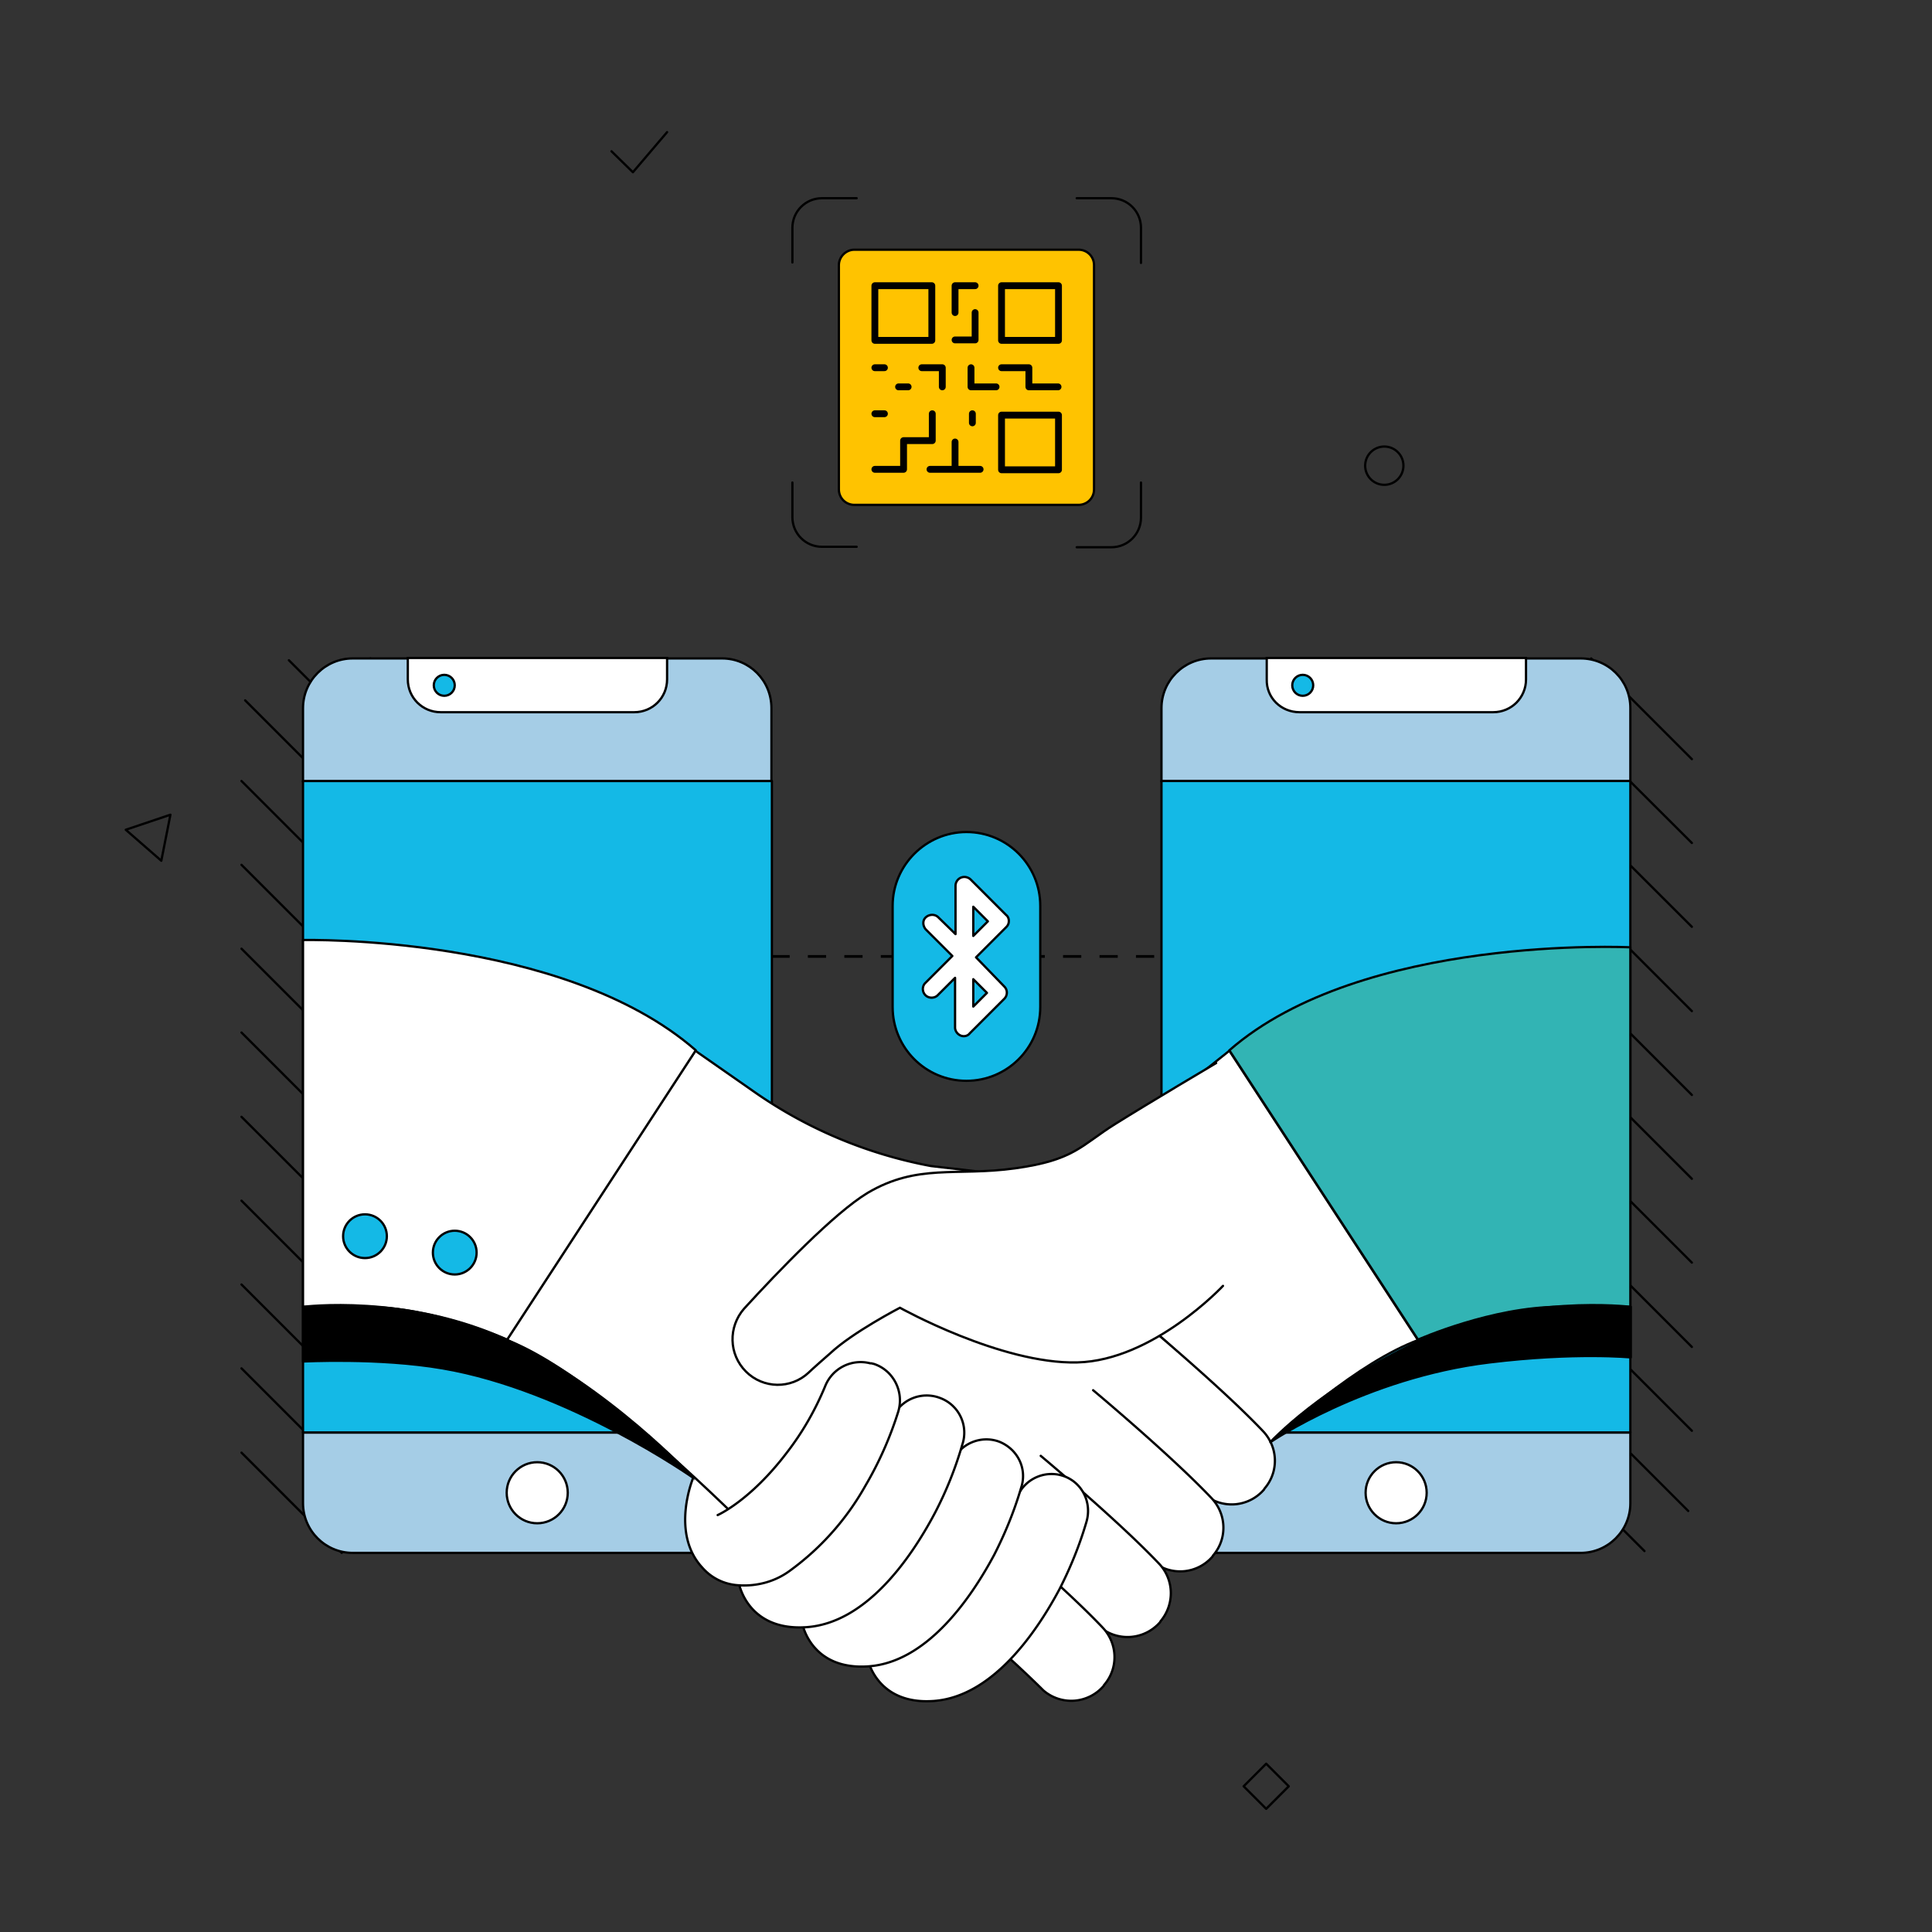
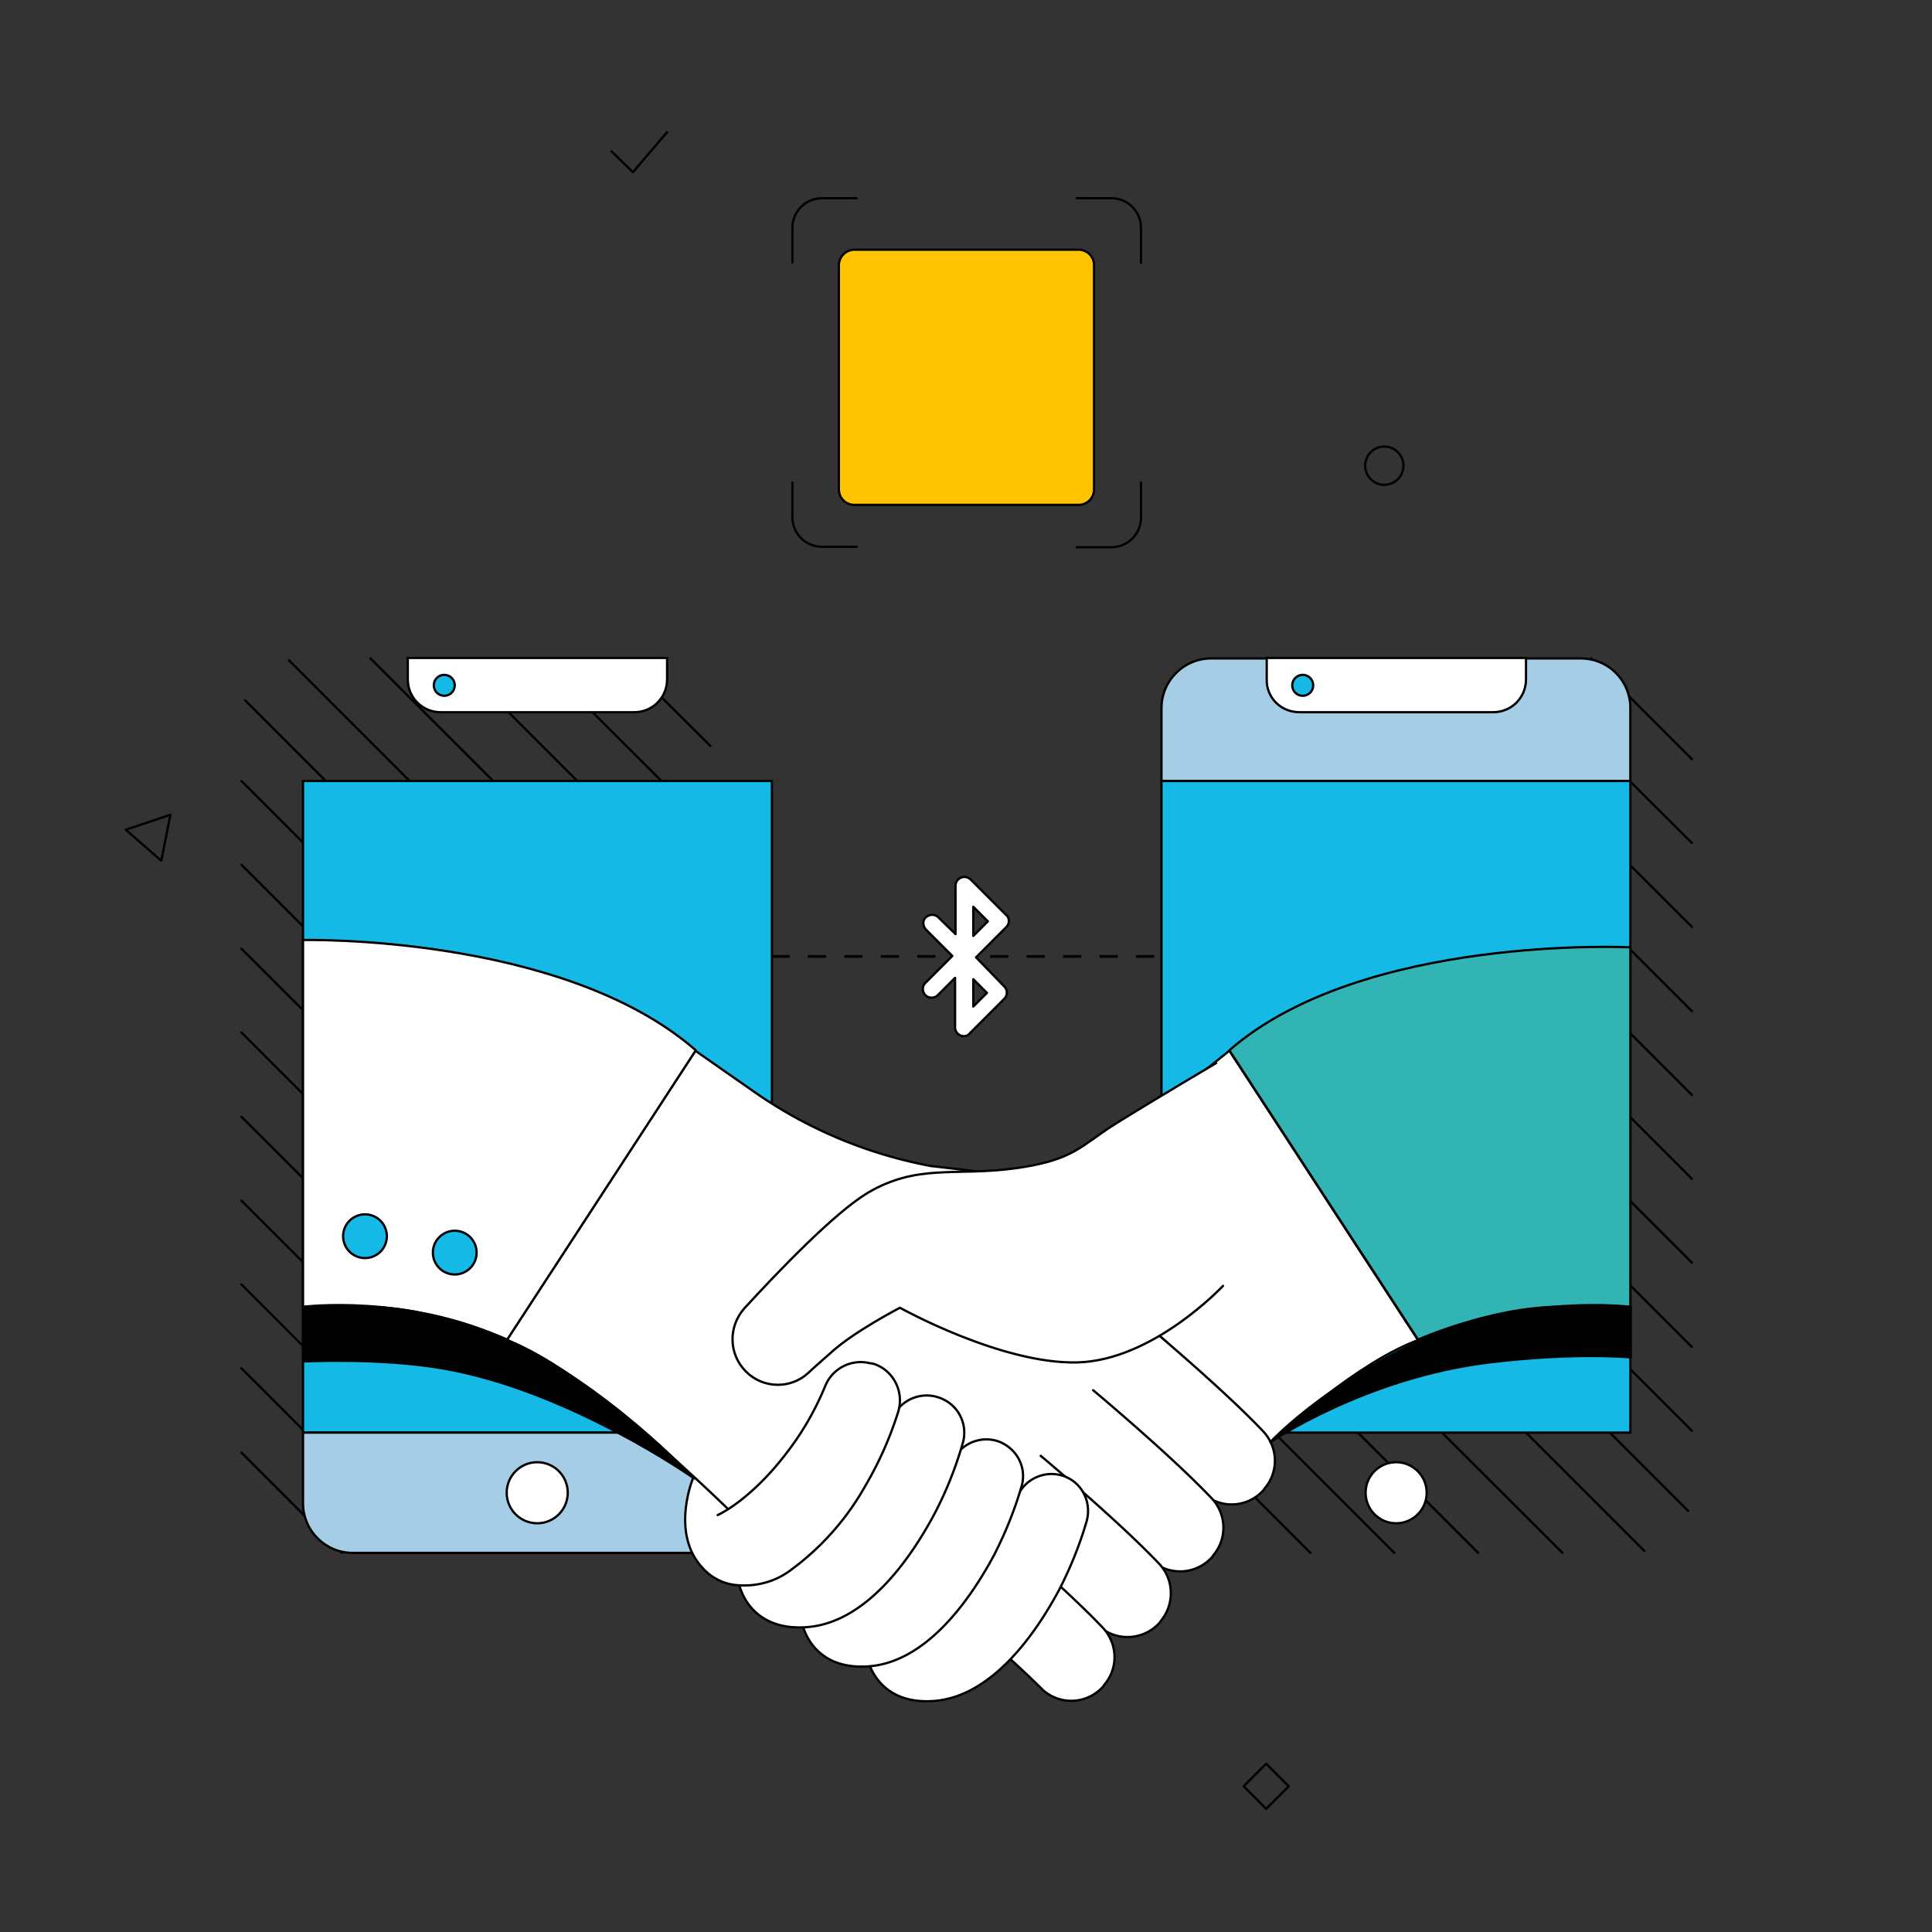
<svg xmlns="http://www.w3.org/2000/svg" width="424" height="424" viewBox="0 0 424 424">
  <rect x="0" y="0" width="424" height="424" fill="#333333" stroke="none" />
  <g fill="none" fill-rule="evenodd">
    <path d="M0 0h424v424H0z" />
    <g transform="translate(27 27)">
      <path d="M0 0h370v370H0z" />
      <path d="M255.2 117.5h75.2c7.6 0 13.9 6.2 13.9 13.9V300c0 7.6-6.2 13.9-13.9 13.9h-75.2c-7.6 0-13.9-6.2-13.9-13.9V131.3c.1-7.6 6.3-13.8 13.9-13.8z" />
      <path d="M344.3 250.1 241.4 147.2m102.9 84.5L241.6 129m102.7 84.3-94.7-94.7m94.7 76.3-77.4-77.4m77.4 58.9-59-58.9m59 40.5-40.6-40.5m40.6 22.1-22.1-22.1m22.1 151.1L241.4 165.7M344.3 287 241.4 184.1m102.1 120.5L241.4 202.5m92.5 110.9-92.5-92.5m74.5 92.9-74.5-74.4m56 74.4-56-56m37.6 56-37.6-37.6m19.2 37.6-19.2-19.2M107.2 6.2l4.7 4.6 7.5-8.8m-109 149.8-9.8 3.3 7.8 6.8zM245.93 365.02l4.95-4.95 4.95 4.95-4.95 4.95z" stroke="#000" stroke-linecap="round" stroke-linejoin="round" stroke-width=".5" />
      <path fill="#FFC300" fill-rule="nonzero" stroke="#000" stroke-width=".5" d="M160.5 27.8h49.2c1.9 0 3.4 1.5 3.4 3.4v49.2c0 1.9-1.5 3.4-3.4 3.4h-49.2c-1.9 0-3.4-1.5-3.4-3.4V31.2c0-1.9 1.6-3.4 3.4-3.4z" />
-       <path stroke="#000" stroke-linecap="round" stroke-linejoin="round" stroke-width="1.5" d="M165 35.7h12.5v12H165zm27.8 0h12.5v12h-12.5zm0 28.4h12.5v12h-12.5zm-10.2-22.5v-5.9h4.4m0 5.9v6h-4.4m10.2 6.1h6v4.2h6.4m-27.6 5.9v5.9h-6.3V76H165m26.6-18.1h-5.5v-4.2m-19 0H165m7.3 4.2h-2.1m-5.2 5.9h2.1m19.3 2v-2m-11.1-10.1h4.5v4.2m2.8 12.1v6m5.5 0h-11" />
      <path stroke="#000" stroke-linecap="round" stroke-linejoin="round" stroke-width=".5" d="M161 93h-7.6c-3.6 0-6.5-2.9-6.5-6.5 0 0 0 0 0 0v-7.6m76.5 0v7.7c0 3.6-2.9 6.5-6.5 6.5h0-7.6m-62.4-62.5V23c0-3.6 2.9-6.5 6.5-6.5h7.6m48.3 0h7.6c3.6 0 6.5 2.9 6.5 6.5 0 0 0 0 0 0v7.7" />
      <circle cx="276.8" cy="75.2" r="4.2" stroke="#000" stroke-linecap="round" stroke-linejoin="round" stroke-width=".5" />
-       <path d="M39.8 117.5H115c7.6 0 13.9 6.2 13.9 13.9V300c0 7.6-6.2 13.9-13.9 13.9H39.8c-7.6 0-13.9-6.2-13.9-13.9V131.3c.1-7.6 6.3-13.8 13.9-13.8z" />
      <path d="M128.9 247.3 26 144.4m102.9 84.4L26.8 126.7m102.1 83.7-92.5-92.5m92.5 74.1-74.6-74.5m74.6 56.1-56.1-56.1m56.1 37.6-37.7-37.6m37.7 19.2-19.3-19.2m19.3 148.2L26 162.8m102.9 121.3L26 181.2m102.7 121.1L26 199.6m94.6 113L26 218.1m77.3 95.7L26 236.5m58.9 77.3L26 254.9m40.5 58.9L26 273.3m22 40.5-22-22" stroke="#000" stroke-linecap="round" stroke-linejoin="round" stroke-width=".5" />
      <path fill="#A5CDE6" fill-rule="nonzero" stroke="#000" stroke-width=".5" d="M330.8 128.4v16H227.9v-16c0-6 4.9-10.9 10.9-10.9h81.1c6 0 10.9 4.8 10.9 10.9z" />
      <path fill="#14B9E6" fill-rule="nonzero" stroke="#000" stroke-linecap="round" stroke-linejoin="round" stroke-width=".5" d="M227.9 144.4h102.9v143H227.9z" />
      <path fill="#FFF" fill-rule="nonzero" stroke="#000" stroke-width=".5" d="M251 122.1v-4.7h56.9v4.7c0 4-3.2 7.2-7.2 7.2h-42.5c-4.1 0-7.3-3.2-7.2-7.2z" />
      <circle cx="258.9" cy="123.4" r="2.3" fill="#14B9E6" fill-rule="nonzero" stroke="#000" stroke-linecap="round" stroke-linejoin="round" stroke-width=".5" />
-       <path fill="#A5CDE6" fill-rule="nonzero" stroke="#000" stroke-width=".5" d="M330.8 287.4v15.5c0 6-4.9 10.9-10.9 10.9h-81c-6 0-10.9-4.9-10.9-10.9v-15.5h102.8z" />
      <circle cx="279.4" cy="300.6" r="6.7" fill="#FFF" fill-rule="nonzero" stroke="#000" stroke-width=".5" />
      <path fill="#14B9E6" fill-rule="nonzero" stroke="#000" stroke-linecap="round" stroke-linejoin="round" stroke-width=".5" d="M39.5 144.4h102.9v143H39.5z" />
-       <path fill="#A5CDE6" fill-rule="nonzero" stroke="#000" stroke-width=".5" d="M142.3 128.4v16H39.5v-16c0-6 4.9-10.9 10.9-10.9h81.1c5.9 0 10.8 4.8 10.8 10.9z" />
      <path fill="#FFF" fill-rule="nonzero" stroke="#000" stroke-width=".5" d="M62.5 122.1v-4.7h56.9v4.7c0 4-3.2 7.2-7.2 7.2H69.7c-4 0-7.2-3.2-7.2-7.2z" />
      <circle cx="70.5" cy="123.4" r="2.3" fill="#14B9E6" fill-rule="nonzero" stroke="#000" stroke-linecap="round" stroke-linejoin="round" stroke-width=".5" />
      <path fill="#A5CDE6" fill-rule="nonzero" stroke="#000" stroke-width=".5" d="M142.3 287.4v15.5c0 6-4.9 10.9-10.9 10.9h-81c-6 0-10.9-4.9-10.9-10.9v-15.5h102.8z" />
      <circle cx="90.9" cy="300.6" r="6.7" fill="#FFF" fill-rule="nonzero" stroke="#000" stroke-width=".5" />
      <path fill="#FFF" fill-rule="nonzero" stroke="#000" stroke-linecap="round" stroke-linejoin="round" stroke-width=".5" d="m284.2 267.1-41.4-63.5-117.7 93.8 1.6 10 94 14s38-44.7 63.5-54.3z" />
      <path fill="#FFF" fill-rule="nonzero" stroke="#000" stroke-linecap="round" stroke-linejoin="round" stroke-width=".5" d="m84.2 267.1 41.4-63.5 12.9 9a99.52 99.52 0 0 0 38.8 16.3l10.3 1.2 57.2 51.7-44.2 53.7-41.8-4.6c0-.1-49-54.2-74.6-63.8z" />
      <path fill="#FFF" fill-rule="nonzero" stroke="#000" stroke-linecap="round" stroke-linejoin="round" stroke-width=".5" d="M39.5 179.3s57-1.3 86.2 24.2L84.3 267s-16.2-7.2-31.1-7.2H39.5v-80.5z" />
      <path fill="#32B4B4" fill-rule="nonzero" stroke="#000" stroke-linecap="round" stroke-linejoin="round" stroke-width=".5" d="M330.8 180.9s-58.8-2.9-88 22.6l41.4 63.5s16.2-7.2 31.1-7.2h15.5v-78.9z" />
      <path fill="#FFF" fill-rule="nonzero" stroke="#000" stroke-linecap="round" stroke-linejoin="round" stroke-width=".5" d="M224.2 263.4s17 14.2 26 23.7c3.3 3.5 3.5 8.9.3 12.6l-.1.2a9.36 9.36 0 0 1-13.2 1l-.4-.4c-5.6-5.5-13.7-12.9-20.2-17.6" />
      <path fill="#FFF" fill-rule="nonzero" stroke="#000" stroke-linecap="round" stroke-linejoin="round" stroke-width=".5" d="M212.9 278.1s17 14.2 26 23.7c3.3 3.5 3.5 8.9.3 12.6l-.1.2a9.36 9.36 0 0 1-13.2 1c-.1-.1-.3-.2-.4-.4-5.6-5.5-13.7-12.9-20.2-17.6" />
      <path fill="#FFF" fill-rule="nonzero" stroke="#000" stroke-linecap="round" stroke-linejoin="round" stroke-width=".5" d="M201.4 292.5s17 14.2 26 23.7c3.3 3.5 3.4 8.9.3 12.6l-.1.2a9.47 9.47 0 0 1-13.3 1c-.1-.1-.3-.2-.4-.4-5.6-5.5-13.6-12.9-20.2-17.6" />
      <path fill="#FFF" fill-rule="nonzero" stroke="#000" stroke-linecap="round" stroke-linejoin="round" stroke-width=".5" d="M189 306.5s17 14.2 26 23.7c3.3 3.5 3.5 8.9.3 12.6l-.1.2a9.36 9.36 0 0 1-13.2 1l-.4-.4c-5.6-5.5-13.7-12.9-20.2-17.6" />
      <path fill="#FFF" fill-rule="nonzero" stroke="#000" stroke-linecap="round" stroke-linejoin="round" stroke-width=".5" d="M206.6 297c-4-1.5-8.6.4-10.3 4.4-2 4.7-4.2 9.3-6.8 13.8a48.72 48.72 0 0 1-26.1 21.8h0s1.9 10.2 14.5 9.3c12.6-.9 22.2-14.4 27.6-24.5 2.4-4.7 4.4-9.6 5.9-14.7 1.3-4.2-.8-8.6-4.8-10.1h0z" />
      <path fill="#FFF" fill-rule="nonzero" stroke="#000" stroke-linecap="round" stroke-linejoin="round" stroke-width=".5" d="M192.3 289.4c-4-1.5-8.6.4-10.3 4.4-2 4.7-4.3 9.3-6.8 13.8a48.72 48.72 0 0 1-26.1 21.8h0s1.9 10.2 14.5 9.3c12.6-.9 22.2-14.4 27.6-24.5 2.4-4.7 4.4-9.6 5.9-14.7 1.4-4.2-.8-8.5-4.8-10.1h0z" />
      <path fill="#FFF" fill-rule="nonzero" stroke="#000" stroke-linecap="round" stroke-linejoin="round" stroke-width=".5" d="M179.3 279.8a8.2 8.2 0 0 0-10.5 4.5c-2 4.8-4.3 9.5-6.9 14.1a49.15 49.15 0 0 1-26.7 22.2h0s1.9 10.4 14.8 9.5c12.9-.9 22.7-14.7 28.2-25.1 2.5-4.8 4.5-9.8 6-15 1.4-4.2-.8-8.7-4.9-10.2h0z" />
      <path fill="#FFF" fill-rule="nonzero" stroke="#000" stroke-linecap="round" stroke-linejoin="round" stroke-width=".5" d="M125.1 297.4s-5 12 2 19.6c2 2.3 4.8 3.7 7.9 3.9 4.1.3 8.2-.8 11.5-3.3 6.7-4.9 12.3-11.2 16.4-18.5 3-5.1 5.4-10.5 7.2-16.2 1.4-4.4-1-9.2-5.4-10.6-.2 0-.3-.1-.5-.1h-.2a8.38 8.38 0 0 0-9.9 5c-2.2 5.3-5 10.2-8.5 14.7-8 10.5-15.1 13.6-15.1 13.6" />
      <path fill="#FFF" fill-rule="nonzero" stroke="#000" stroke-linecap="round" stroke-linejoin="round" stroke-width=".5" d="M241.4 255.2s-15.3 16.4-32 16.8c-16.7.4-38.9-12-38.9-12s-10.4 5.4-15.3 10c-.8.7-4 3.5-4.7 4.2-3.9 3.7-10 3.6-13.8-.2h0c-3.8-3.8-3.9-9.8-.4-13.8 7.5-8.2 19.8-21 27.1-25.4 11-6.5 19.4-3.6 32.4-5.4 13-1.8 14.4-5 21.9-9.7 7.5-4.7 22.2-13.4 22.2-13.4" />
      <path stroke="#000" stroke-dasharray="4" stroke-width=".6" d="M142.3 182.9h85.6" />
-       <path fill="#14B9E6" fill-rule="nonzero" stroke="#000" stroke-linecap="round" stroke-linejoin="round" stroke-width=".5" d="M185.1 155.6h0c9 0 16.2 7.3 16.2 16.2V194c0 9-7.3 16.2-16.2 16.2h0c-9 0-16.2-7.3-16.2-16.2v-22.2c0-8.9 7.3-16.2 16.2-16.2z" />
      <path fill="#FFF" fill-rule="nonzero" stroke="#000" stroke-linecap="round" stroke-linejoin="round" stroke-width=".5" d="m187.2 183.1 6.6-6.6c.4-.4.6-.8.6-1.4 0-.5-.2-1-.6-1.3L186 166a2 2 0 0 0-2.1-.4c-.7.3-1.2 1-1.2 1.8V178l-3.8-3.7c-.7-.7-1.9-.7-2.7 0-.8.7-.7 1.9 0 2.7h0l5.8 5.8-6 6c-.7.8-.6 2 .2 2.7.7.6 1.8.6 2.5 0l3.9-3.9v10.9c0 1 .9 1.9 1.9 1.9.5 0 1-.2 1.3-.6l7.6-7.6c.7-.7.8-1.9 0-2.7 0 0 0 0 0 0l-6.2-6.4zm2.6-7.9-3.2 3.2V172l3.2 3.2zm-3.2 18.7v-6l3 3-3 3z" />
      <path fill="#000" fill-rule="nonzero" stroke="#000" stroke-linecap="round" stroke-linejoin="round" stroke-width=".5" d="M39.5 259.8s22.6-2.9 44.7 7.2 40.9 30.3 40.9 30.3-27.4-19.3-55-24c-14-2.4-30.6-1.5-30.6-1.5v-12zm291.3 0s-23.7-2.9-45.8 7.3c-22.1 10.2-33.2 22.4-33.2 22.4s20.8-14.2 48.1-17.5c18.9-2.3 31-1.1 31-1.1v-11.1h-.1z" />
      <circle cx="53.1" cy="244.3" r="4.8" fill="#14B9E6" fill-rule="nonzero" stroke="#000" stroke-linecap="round" stroke-linejoin="round" stroke-width=".5" />
      <circle cx="72.8" cy="247.9" r="4.8" fill="#14B9E6" fill-rule="nonzero" stroke="#000" stroke-linecap="round" stroke-linejoin="round" stroke-width=".5" />
    </g>
  </g>
</svg>